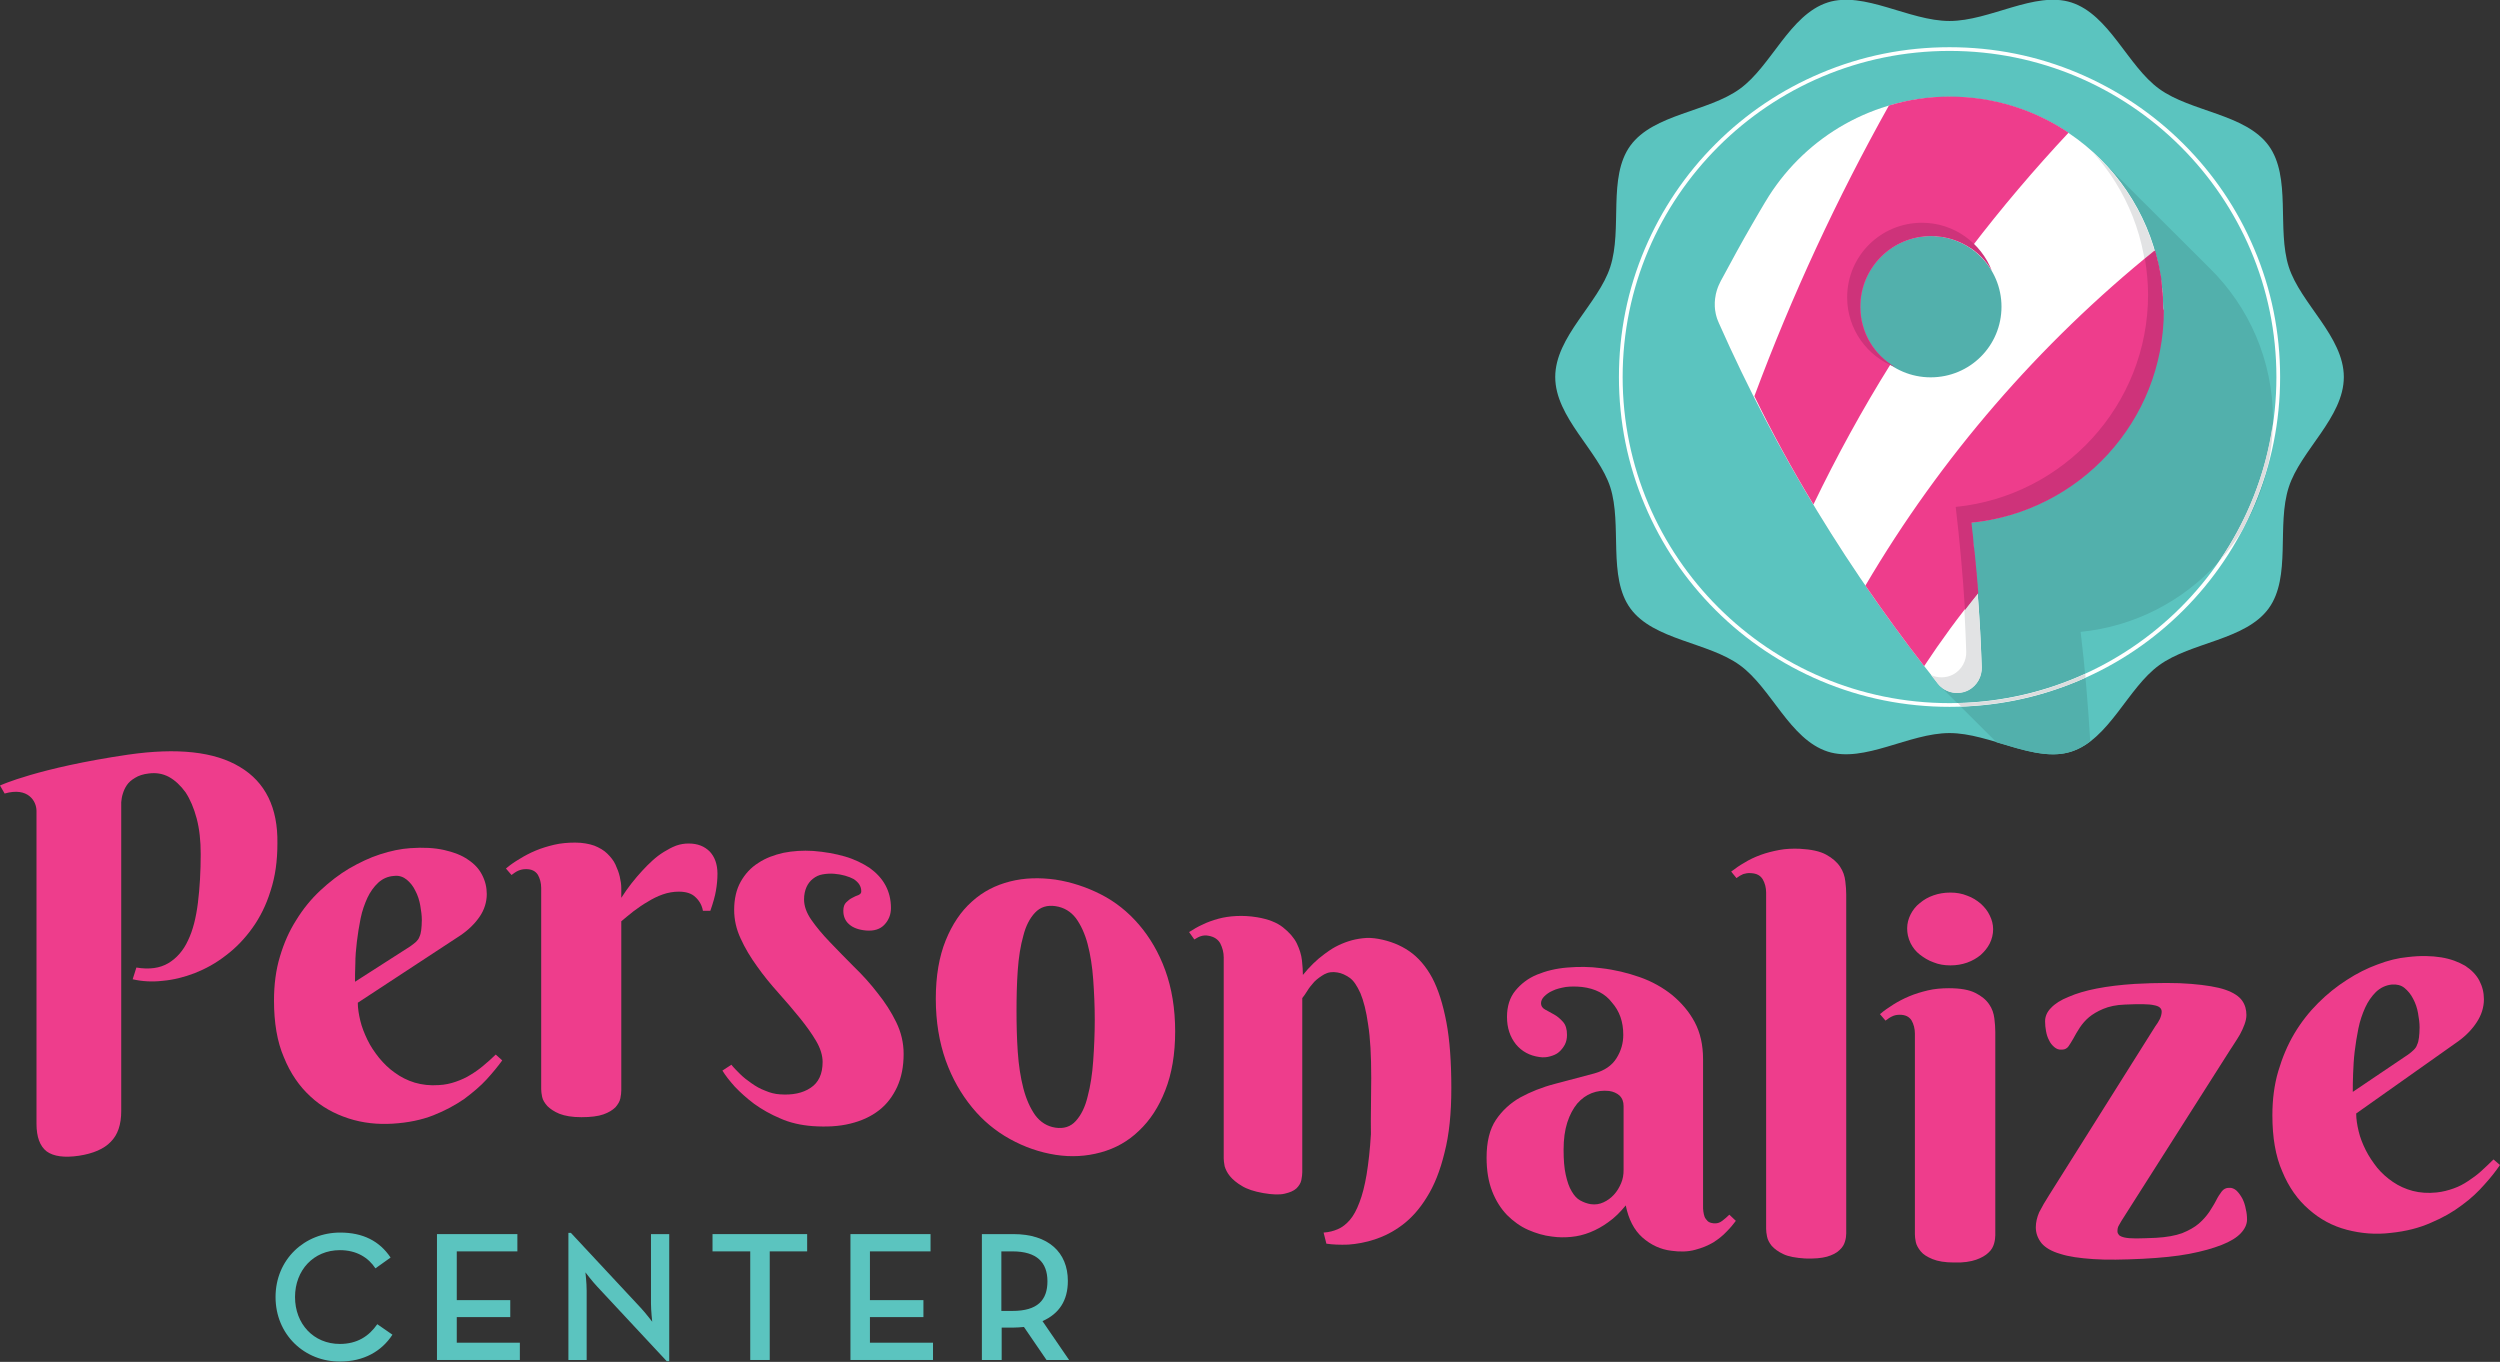
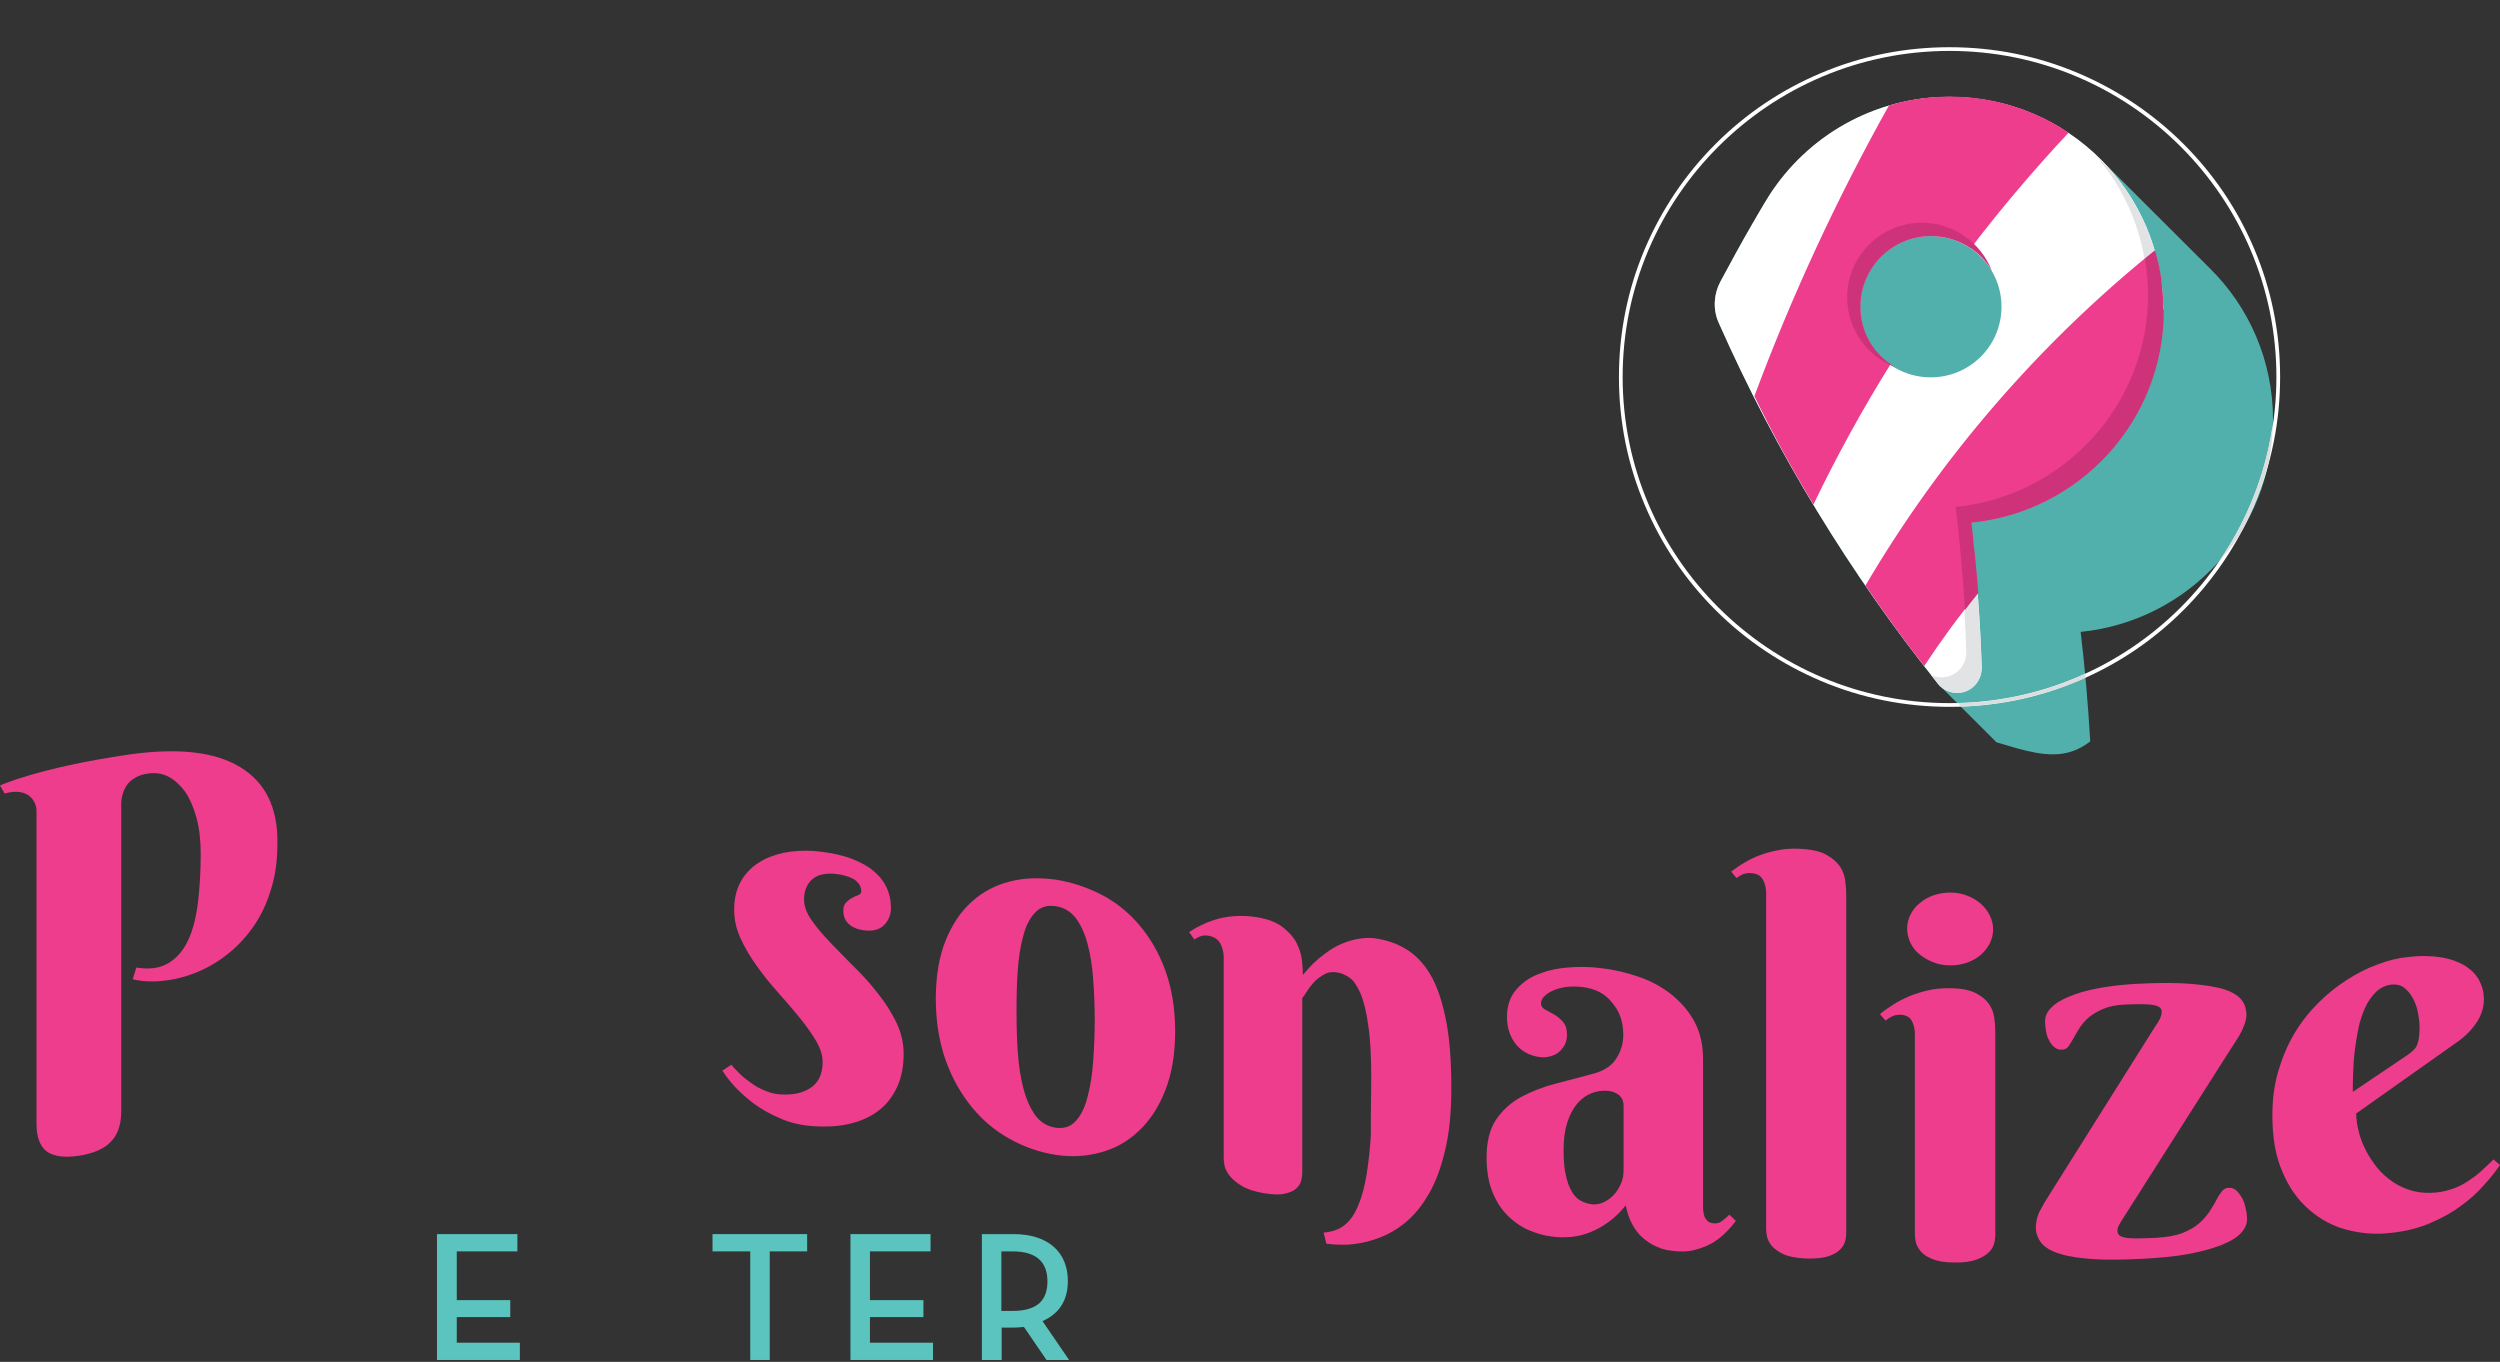
<svg xmlns="http://www.w3.org/2000/svg" width="380" height="207" viewBox="0 0 380 207" fill="none">
  <rect x="0" y="0" width="380" height="207" fill="#333333" stroke="none" />
  <g clip-path="url(#clip0)">
-     <path d="M54.387 152.414C54.387 153.258 54.528 154.149 54.763 155.134C54.998 156.119 55.374 157.057 55.844 158.041C56.314 159.026 56.925 159.917 57.631 160.808C58.336 161.652 59.135 162.45 60.028 163.059C60.921 163.716 61.955 164.232 63.036 164.56C64.165 164.888 65.34 165.029 66.703 164.935C67.643 164.888 68.489 164.701 69.288 164.419C70.087 164.138 70.839 163.81 71.498 163.387C72.203 162.965 72.861 162.496 73.472 161.981C74.083 161.465 74.741 160.902 75.352 160.292L76.339 161.183C75.728 162.028 74.929 163.012 73.989 164.044C73.049 165.076 71.874 166.061 70.557 167.045C69.194 167.983 67.643 168.827 65.857 169.531C64.07 170.234 62.002 170.656 59.699 170.797C57.396 170.938 55.139 170.703 52.977 170C50.815 169.296 48.84 168.218 47.195 166.67C45.503 165.123 44.14 163.153 43.153 160.714C42.118 158.323 41.648 155.415 41.648 152.086C41.648 149.694 41.931 147.443 42.542 145.426C43.153 143.363 43.952 141.534 45.033 139.846C46.067 138.157 47.289 136.657 48.699 135.344C50.11 134.03 51.567 132.905 53.071 132.014C54.622 131.123 56.173 130.373 57.772 129.857C59.37 129.341 60.921 129.013 62.378 128.919C64.353 128.778 66.045 128.872 67.502 129.2C68.959 129.528 70.181 129.997 71.121 130.654C72.109 131.31 72.814 132.061 73.284 132.999C73.754 133.89 73.989 134.875 73.989 135.906C73.989 137.126 73.613 138.298 72.908 139.33C72.203 140.361 71.263 141.299 70.04 142.144L54.387 152.414ZM62.378 143.832C62.707 143.597 62.989 143.363 63.224 143.175C63.459 142.941 63.647 142.706 63.742 142.425C63.883 142.144 63.977 141.768 64.023 141.393C64.07 140.971 64.118 140.455 64.118 139.846C64.118 139.189 64.023 138.439 63.883 137.641C63.742 136.844 63.506 136.094 63.13 135.39C62.801 134.687 62.331 134.124 61.814 133.702C61.297 133.28 60.639 133.046 59.934 133.139C58.994 133.186 58.148 133.562 57.49 134.171C56.831 134.781 56.267 135.578 55.844 136.469C55.421 137.407 55.045 138.439 54.81 139.611C54.575 140.784 54.387 141.956 54.246 143.128C54.105 144.301 54.011 145.426 54.011 146.505C53.964 147.583 53.964 148.475 53.964 149.225L62.378 143.832Z" fill="#EE3D8C" />
-     <path d="M94.436 136.469C95.423 134.921 96.504 133.561 97.632 132.342C98.102 131.826 98.619 131.31 99.183 130.794C99.748 130.278 100.312 129.856 100.923 129.481C101.534 129.106 102.145 128.778 102.756 128.543C103.414 128.309 104.025 128.215 104.683 128.215C106.046 128.215 107.08 128.637 107.88 129.434C108.632 130.231 109.055 131.357 109.055 132.811C109.055 133.702 108.961 134.593 108.82 135.39C108.679 136.234 108.397 137.219 107.974 138.438H106.845C106.704 137.641 106.328 136.938 105.717 136.375C105.153 135.812 104.307 135.531 103.179 135.531C102.38 135.531 101.534 135.671 100.735 135.953C99.936 136.234 99.183 136.609 98.431 137.078C97.679 137.5 96.974 138.016 96.269 138.532C95.611 139.048 95 139.564 94.436 140.033V165.732C94.436 166.06 94.389 166.482 94.295 166.951C94.201 167.42 93.919 167.889 93.543 168.311C93.12 168.733 92.508 169.108 91.709 169.39C90.91 169.671 89.782 169.812 88.372 169.812C86.962 169.812 85.881 169.624 85.034 169.296C84.235 168.968 83.624 168.546 83.201 168.124C82.778 167.655 82.496 167.186 82.402 166.717C82.308 166.248 82.261 165.873 82.261 165.544V134.968C82.261 134.218 82.073 133.514 81.744 132.951C81.368 132.389 80.804 132.107 79.958 132.107C79.488 132.107 79.112 132.201 78.783 132.342C78.454 132.482 78.124 132.717 77.749 132.998L76.902 132.014C77.513 131.498 78.171 131.029 78.971 130.56C79.723 130.091 80.522 129.669 81.415 129.294C82.308 128.918 83.248 128.637 84.235 128.402C85.222 128.168 86.304 128.074 87.432 128.074C88.56 128.074 89.547 128.262 90.346 128.543C91.145 128.871 91.803 129.247 92.32 129.762C92.838 130.278 93.261 130.794 93.543 131.404C93.825 132.014 94.06 132.623 94.201 133.233C94.342 133.842 94.436 134.452 94.436 135.015C94.436 135.578 94.436 136.093 94.436 136.469Z" fill="#EE3D8C" />
    <path d="M126.776 132.81C126.165 132.763 125.601 132.81 125.037 132.904C124.473 132.998 124.003 133.232 123.58 133.561C123.156 133.889 122.827 134.311 122.592 134.827C122.357 135.343 122.216 135.999 122.216 136.703C122.216 137.734 122.592 138.766 123.344 139.845C124.097 140.923 125.037 142.049 126.165 143.221C127.293 144.394 128.515 145.66 129.784 146.926C131.101 148.192 132.323 149.552 133.404 150.959C134.532 152.366 135.472 153.82 136.224 155.367C136.976 156.915 137.352 158.509 137.352 160.198C137.352 162.12 137.023 163.762 136.365 165.215C135.707 166.622 134.814 167.842 133.592 168.78C132.37 169.718 130.96 170.374 129.22 170.796C127.528 171.218 125.601 171.312 123.533 171.171C121.699 171.031 120.054 170.655 118.597 169.999C117.14 169.389 115.823 168.639 114.648 167.795C113.52 166.951 112.533 166.06 111.687 165.169C110.888 164.278 110.23 163.433 109.807 162.73L111.17 161.839C111.499 162.261 111.969 162.73 112.486 163.246C113.003 163.762 113.614 164.231 114.225 164.653C114.883 165.122 115.541 165.497 116.294 165.778C117.046 166.107 117.798 166.294 118.55 166.341C120.43 166.482 122.028 166.153 123.203 165.356C124.426 164.559 125.037 163.246 125.037 161.417C125.037 160.432 124.708 159.353 124.05 158.228C123.391 157.102 122.545 155.93 121.558 154.711C120.571 153.491 119.49 152.225 118.315 150.912C117.14 149.599 116.058 148.286 115.071 146.879C114.084 145.519 113.238 144.112 112.58 142.658C111.922 141.252 111.593 139.798 111.593 138.297C111.593 136.656 111.922 135.202 112.58 134.029C113.238 132.857 114.131 131.872 115.259 131.169C116.388 130.418 117.657 129.95 119.114 129.621C120.571 129.34 122.028 129.246 123.58 129.34C125.366 129.481 126.964 129.762 128.421 130.184C129.878 130.606 131.101 131.216 132.182 131.919C133.216 132.669 134.015 133.514 134.579 134.545C135.143 135.577 135.425 136.749 135.425 138.016C135.425 139 135.096 139.845 134.438 140.548C133.78 141.252 132.84 141.533 131.665 141.439C130.536 141.345 129.643 141.017 129.079 140.501C128.468 139.985 128.186 139.282 128.186 138.438C128.186 137.875 128.327 137.453 128.609 137.172C128.891 136.89 129.173 136.656 129.549 136.468C129.878 136.281 130.207 136.14 130.489 136.046C130.772 135.905 130.913 135.765 130.913 135.483C130.913 134.733 130.536 134.123 129.737 133.607C129.032 133.232 127.998 132.904 126.776 132.81Z" fill="#EE3D8C" />
    <path d="M142.242 151.803C142.242 148.333 142.759 145.378 143.746 142.94C144.734 140.501 146.05 138.531 147.742 137.031C149.387 135.53 151.314 134.545 153.524 133.982C155.733 133.42 158.036 133.373 160.434 133.701C162.831 134.076 165.134 134.826 167.344 135.952C169.553 137.078 171.48 138.625 173.125 140.548C174.771 142.471 176.134 144.768 177.121 147.488C178.108 150.208 178.625 153.304 178.625 156.774C178.625 160.244 178.108 163.246 177.121 165.731C176.134 168.264 174.818 170.28 173.125 171.875C171.48 173.469 169.553 174.548 167.344 175.157C165.134 175.767 162.831 175.908 160.434 175.532C158.036 175.157 155.733 174.36 153.524 173.141C151.314 171.921 149.387 170.327 147.742 168.31C146.097 166.294 144.734 163.949 143.746 161.182C142.759 158.368 142.242 155.273 142.242 151.803ZM166.403 155.039C166.403 152.928 166.309 150.865 166.168 148.895C166.027 146.926 165.745 145.097 165.322 143.502C164.899 141.908 164.288 140.595 163.536 139.563C162.737 138.531 161.703 137.922 160.434 137.734C159.164 137.546 158.13 137.875 157.331 138.719C156.532 139.563 155.921 140.735 155.545 142.236C155.122 143.737 154.84 145.472 154.699 147.488C154.558 149.458 154.511 151.522 154.511 153.632C154.511 155.742 154.558 157.806 154.699 159.869C154.84 161.933 155.122 163.761 155.545 165.403C155.968 167.044 156.579 168.404 157.331 169.483C158.13 170.561 159.164 171.218 160.434 171.406C161.703 171.593 162.737 171.265 163.536 170.374C164.335 169.483 164.946 168.264 165.322 166.669C165.745 165.075 166.027 163.293 166.168 161.229C166.309 159.213 166.403 157.149 166.403 155.039Z" fill="#EE3D8C" />
    <path d="M208.427 163.809C208.427 160.48 208.286 157.807 207.957 155.743C207.675 153.68 207.252 152.085 206.782 150.96C206.265 149.834 205.748 149.037 205.137 148.615C204.525 148.193 203.914 147.911 203.303 147.818C202.551 147.677 201.893 147.771 201.282 148.099C200.718 148.427 200.201 148.803 199.778 149.225C199.355 149.694 198.979 150.163 198.697 150.631C198.415 151.1 198.133 151.476 197.945 151.71V178.16C197.945 178.488 197.898 178.91 197.804 179.379C197.71 179.848 197.428 180.27 197.051 180.645C196.628 181.02 196.064 181.255 195.265 181.442C194.466 181.63 193.385 181.583 192.022 181.349C190.659 181.114 189.53 180.739 188.778 180.27C187.979 179.801 187.368 179.285 186.945 178.769C186.522 178.253 186.287 177.738 186.146 177.269C186.052 176.753 186.005 176.378 186.005 176.096V145.52C186.005 144.769 185.817 144.066 185.488 143.409C185.159 142.8 184.548 142.378 183.702 142.237C183.279 142.143 182.903 142.19 182.573 142.284C182.244 142.378 181.915 142.565 181.539 142.8L180.74 141.674C181.351 141.299 182.009 140.877 182.762 140.549C183.514 140.174 184.313 139.892 185.159 139.658C186.005 139.423 186.945 139.283 187.932 139.236C188.919 139.189 189.953 139.236 191.082 139.423C192.774 139.705 194.09 140.22 195.03 140.971C195.97 141.721 196.675 142.518 197.098 143.363C197.522 144.254 197.804 145.098 197.898 145.989C197.992 146.88 198.039 147.583 198.039 148.193C199.026 146.974 200.107 145.895 201.329 145.004C201.846 144.629 202.363 144.254 202.974 143.925C203.585 143.597 204.243 143.316 204.949 143.081C205.654 142.847 206.359 142.706 207.158 142.612C207.91 142.518 208.709 142.565 209.508 142.706C211.294 143.034 212.846 143.644 214.209 144.582C215.572 145.52 216.747 146.88 217.687 148.615C218.627 150.397 219.333 152.648 219.85 155.368C220.367 158.088 220.602 161.465 220.602 165.404C220.602 169.249 220.273 172.485 219.568 175.205C218.909 177.925 218.016 180.176 216.888 181.958C215.807 183.74 214.538 185.147 213.175 186.179C211.811 187.211 210.401 187.914 208.991 188.383C207.581 188.852 206.218 189.086 204.949 189.18C203.679 189.227 202.551 189.18 201.611 189.04L201.188 187.351C201.987 187.304 202.692 187.117 203.35 186.835C204.008 186.554 204.62 186.085 205.184 185.428C205.748 184.772 206.218 183.881 206.641 182.755C207.064 181.677 207.44 180.223 207.722 178.535C208.004 176.8 208.239 174.783 208.38 172.391C208.333 169.859 208.427 167.045 208.427 163.809Z" fill="#EE3D8C" />
    <path d="M240.486 150.021C239.593 149.927 238.747 149.927 237.995 150.021C237.242 150.162 236.584 150.303 236.02 150.584C235.456 150.818 235.033 151.147 234.704 151.475C234.375 151.803 234.234 152.178 234.234 152.507C234.234 152.882 234.422 153.21 234.845 153.445C235.268 153.679 235.691 153.914 236.208 154.195C236.725 154.476 237.148 154.852 237.572 155.32C237.995 155.789 238.183 156.446 238.183 157.29C238.183 157.853 238.089 158.322 237.854 158.791C237.619 159.213 237.336 159.588 236.96 159.916C236.584 160.245 236.114 160.432 235.597 160.573C235.08 160.714 234.563 160.76 233.999 160.667C232.542 160.479 231.32 159.823 230.427 158.744C229.533 157.618 229.063 156.258 229.063 154.57C229.063 152.976 229.486 151.616 230.333 150.584C231.179 149.552 232.26 148.708 233.623 148.145C234.986 147.583 236.49 147.207 238.23 147.067C239.922 146.926 241.661 146.926 243.353 147.161C245.422 147.395 247.349 147.864 249.229 148.521C251.109 149.177 252.755 150.115 254.165 151.24C255.575 152.413 256.75 153.773 257.596 155.367C258.442 156.962 258.865 158.838 258.865 160.995V183.364C258.865 183.599 258.865 183.88 258.912 184.162C258.959 184.443 259.006 184.724 259.1 184.959C259.194 185.193 259.383 185.428 259.571 185.615C259.759 185.803 260.088 185.897 260.464 185.944C260.934 185.991 261.357 185.897 261.78 185.569C262.203 185.24 262.532 184.959 262.861 184.631L263.848 185.569C263.472 186.084 263.002 186.647 262.438 187.21C261.874 187.82 261.216 188.335 260.417 188.851C259.618 189.32 258.724 189.695 257.643 189.977C256.609 190.258 255.387 190.305 254.071 190.117C252.426 189.93 250.921 189.226 249.652 188.101C248.383 186.975 247.537 185.334 247.114 183.224C246.268 184.255 245.422 185.1 244.481 185.756C243.588 186.413 242.648 186.929 241.708 187.304C240.768 187.679 239.828 187.913 238.841 188.007C237.901 188.101 236.913 188.101 235.926 187.96C234.657 187.82 233.435 187.444 232.26 186.929C231.085 186.413 230.003 185.615 229.063 184.678C228.123 183.693 227.371 182.52 226.807 181.067C226.243 179.613 225.961 177.924 225.961 175.955C225.961 173.563 226.431 171.64 227.371 170.233C228.311 168.827 229.58 167.654 231.085 166.81C232.636 165.966 234.375 165.262 236.349 164.747C238.324 164.231 240.298 163.715 242.366 163.152C243.87 162.73 244.999 161.98 245.704 160.854C246.409 159.729 246.738 158.556 246.738 157.29C246.738 155.32 246.174 153.679 244.999 152.366C244.011 151.053 242.46 150.256 240.486 150.021ZM246.785 168.123C246.785 167.467 246.597 166.951 246.174 166.529C245.751 166.154 245.234 165.919 244.575 165.825C243.635 165.731 242.789 165.825 241.943 166.153C241.097 166.482 240.392 166.998 239.734 167.748C239.123 168.498 238.606 169.436 238.23 170.609C237.854 171.781 237.666 173.141 237.666 174.736C237.666 176.283 237.76 177.549 237.995 178.581C238.23 179.613 238.512 180.457 238.888 181.067C239.264 181.723 239.687 182.192 240.204 182.473C240.721 182.755 241.238 182.942 241.802 183.036C242.507 183.13 243.118 183.036 243.729 182.755C244.34 182.473 244.858 182.098 245.328 181.582C245.798 181.067 246.127 180.504 246.409 179.847C246.691 179.191 246.785 178.534 246.785 177.831V168.123Z" fill="#EE3D8C" />
    <path d="M280.627 187.493C280.627 187.821 280.58 188.243 280.439 188.712C280.298 189.181 280.063 189.603 279.593 190.025C279.17 190.447 278.512 190.775 277.713 191.01C276.867 191.244 275.785 191.338 274.375 191.291C272.965 191.197 271.884 191.01 271.085 190.635C270.286 190.259 269.722 189.837 269.298 189.368C268.922 188.9 268.687 188.431 268.593 187.962C268.499 187.493 268.452 187.117 268.452 186.789V135.672C268.452 134.922 268.264 134.218 267.935 133.656C267.559 133.046 266.995 132.765 266.149 132.718C265.679 132.671 265.303 132.765 264.974 132.858C264.645 132.999 264.316 133.187 263.94 133.468L263.141 132.483C263.752 132.014 264.41 131.545 265.162 131.123C265.914 130.654 266.713 130.279 267.606 129.951C268.499 129.623 269.439 129.388 270.427 129.201C271.414 129.013 272.495 128.966 273.576 129.013C275.315 129.107 276.631 129.388 277.572 129.904C278.512 130.42 279.217 131.03 279.687 131.733C280.157 132.436 280.392 133.14 280.486 133.937C280.58 134.687 280.627 135.344 280.627 135.954V187.493V187.493Z" fill="#EE3D8C" />
    <path d="M303.285 187.774C303.285 188.102 303.238 188.524 303.097 189.04C302.956 189.509 302.721 189.978 302.251 190.4C301.828 190.822 301.17 191.197 300.371 191.478C299.572 191.76 298.444 191.947 297.034 191.9C295.623 191.9 294.542 191.713 293.743 191.385C292.944 191.056 292.333 190.681 291.957 190.212C291.581 189.743 291.299 189.274 291.205 188.805C291.111 188.336 291.064 187.961 291.064 187.633V157.103C291.064 156.353 290.876 155.65 290.547 155.087C290.171 154.524 289.606 154.243 288.76 154.243C288.29 154.243 287.914 154.337 287.632 154.477C287.303 154.618 286.974 154.852 286.598 155.134L285.752 154.149C286.363 153.633 287.021 153.164 287.773 152.695C288.525 152.226 289.324 151.804 290.218 151.429C291.111 151.054 292.051 150.772 293.038 150.538C294.025 150.304 295.106 150.21 296.234 150.21C297.974 150.21 299.29 150.444 300.23 150.913C301.17 151.382 301.875 151.945 302.345 152.648C302.815 153.305 303.05 154.055 303.144 154.806C303.238 155.556 303.285 156.259 303.285 156.822V187.774V187.774ZM289.889 141.112C289.889 140.362 290.077 139.658 290.406 139.002C290.735 138.345 291.205 137.735 291.816 137.266C292.427 136.75 293.085 136.375 293.884 136.094C294.683 135.813 295.529 135.672 296.469 135.672C297.363 135.672 298.209 135.813 299.008 136.141C299.807 136.422 300.465 136.844 301.076 137.36C301.64 137.876 302.11 138.439 302.439 139.142C302.768 139.799 302.956 140.502 302.956 141.253C302.956 142.003 302.768 142.753 302.439 143.41C302.11 144.066 301.64 144.629 301.076 145.145C300.512 145.614 299.807 146.036 299.008 146.317C298.209 146.599 297.363 146.739 296.469 146.739C295.529 146.739 294.683 146.599 293.884 146.27C293.085 145.989 292.427 145.567 291.816 145.098C291.205 144.629 290.735 144.019 290.406 143.363C290.03 142.566 289.889 141.862 289.889 141.112Z" fill="#EE3D8C" />
    <path d="M327.588 156.024C327.87 155.649 328.105 155.274 328.293 154.899C328.481 154.477 328.575 154.102 328.575 153.773C328.575 153.258 328.199 152.929 327.4 152.789C326.601 152.601 325.143 152.601 322.981 152.695C321.665 152.742 320.584 152.976 319.691 153.351C318.798 153.727 318.093 154.149 317.528 154.618C316.964 155.087 316.494 155.649 316.118 156.212C315.742 156.775 315.46 157.291 315.178 157.807C314.896 158.276 314.661 158.698 314.426 159.026C314.191 159.354 313.862 159.542 313.439 159.542C312.969 159.589 312.593 159.448 312.264 159.167C311.935 158.885 311.653 158.557 311.465 158.135C311.23 157.713 311.089 157.244 310.995 156.728C310.901 156.212 310.854 155.743 310.854 155.227C310.854 154.524 311.136 153.82 311.747 153.211C312.358 152.554 313.251 151.991 314.426 151.522C315.601 151.007 317.011 150.585 318.704 150.256C320.396 149.928 322.323 149.693 324.485 149.553C328.011 149.365 330.878 149.365 333.088 149.553C335.297 149.74 337.036 150.022 338.258 150.444C339.48 150.866 340.327 151.429 340.797 152.085C341.267 152.742 341.455 153.492 341.455 154.289C341.455 154.711 341.361 155.18 341.173 155.696C340.985 156.212 340.75 156.728 340.468 157.244C340.186 157.713 339.904 158.182 339.621 158.604C339.339 159.026 339.151 159.354 339.01 159.542L322.464 185.569C322.37 185.71 322.276 185.897 322.088 186.226C321.9 186.507 321.853 186.835 321.853 187.164C321.853 187.398 321.947 187.539 322.088 187.726C322.229 187.867 322.511 188.008 322.934 188.102C323.357 188.195 323.921 188.242 324.72 188.242C325.473 188.242 326.507 188.195 327.729 188.148C329.327 188.055 330.643 187.82 331.677 187.445C332.712 187.023 333.558 186.554 334.216 185.991C334.874 185.428 335.391 184.819 335.814 184.209C336.19 183.599 336.566 183.037 336.848 182.474C337.13 181.911 337.412 181.489 337.694 181.114C337.976 180.739 338.352 180.551 338.775 180.551C339.245 180.504 339.621 180.692 339.951 180.973C340.28 181.302 340.562 181.677 340.844 182.193C341.079 182.662 341.267 183.224 341.361 183.787C341.502 184.35 341.549 184.866 341.549 185.382C341.549 186.085 341.22 186.788 340.609 187.445C339.998 188.102 339.01 188.711 337.694 189.227C336.378 189.743 334.733 190.212 332.759 190.587C330.784 190.962 328.387 191.197 325.661 191.337C322.746 191.478 320.208 191.525 318.187 191.384C316.118 191.244 314.426 191.009 313.157 190.587C311.841 190.212 310.901 189.649 310.336 188.993C309.772 188.289 309.443 187.492 309.443 186.554C309.443 185.804 309.631 185.006 309.96 184.256C310.336 183.506 310.854 182.615 311.512 181.583L327.588 156.024Z" fill="#EE3D8C" />
    <path d="M358.141 169.249C358.141 170.093 358.282 170.984 358.517 171.969C358.752 172.954 359.128 173.892 359.598 174.83C360.068 175.767 360.679 176.659 361.338 177.503C362.043 178.347 362.842 179.05 363.735 179.66C364.628 180.27 365.662 180.738 366.743 181.02C367.824 181.301 369.047 181.395 370.363 181.254C371.303 181.161 372.149 180.926 372.948 180.645C373.747 180.363 374.452 179.988 375.157 179.519C375.862 179.05 376.521 178.581 377.132 178.019C377.743 177.456 378.401 176.846 379.012 176.236L379.999 177.081C379.388 177.972 378.636 178.956 377.649 180.035C376.709 181.114 375.58 182.192 374.217 183.177C372.854 184.209 371.303 185.1 369.517 185.85C367.73 186.647 365.709 187.163 363.406 187.398C361.102 187.679 358.893 187.492 356.731 186.929C354.569 186.366 352.641 185.334 350.949 183.834C349.257 182.38 347.894 180.457 346.907 178.065C345.872 175.721 345.402 172.86 345.402 169.53C345.402 167.139 345.684 164.888 346.295 162.824C346.907 160.761 347.706 158.838 348.74 157.103C349.774 155.368 350.996 153.82 352.359 152.46C353.722 151.1 355.18 149.928 356.731 148.943C358.235 147.958 359.833 147.161 361.385 146.598C362.983 145.988 364.487 145.613 365.991 145.473C367.918 145.238 369.611 145.285 371.068 145.519C372.525 145.754 373.7 146.223 374.687 146.786C375.627 147.395 376.38 148.146 376.85 149.037C377.32 149.928 377.555 150.866 377.555 151.897C377.555 153.117 377.179 154.289 376.474 155.368C375.769 156.446 374.828 157.431 373.653 158.275L358.141 169.249ZM366.038 160.292C366.367 160.057 366.649 159.823 366.884 159.588C367.119 159.354 367.307 159.119 367.401 158.791C367.542 158.51 367.636 158.134 367.683 157.712C367.73 157.29 367.777 156.775 367.777 156.165C367.777 155.508 367.683 154.758 367.542 154.008C367.401 153.21 367.166 152.507 366.79 151.804C366.461 151.147 365.991 150.584 365.474 150.162C364.957 149.74 364.299 149.599 363.594 149.646C362.654 149.74 361.855 150.115 361.149 150.772C360.491 151.428 359.927 152.226 359.504 153.164C359.081 154.101 358.705 155.18 358.47 156.352C358.235 157.525 358.047 158.697 357.906 159.87C357.765 161.042 357.718 162.168 357.671 163.246C357.624 164.325 357.624 165.216 357.624 165.966L366.038 160.292Z" fill="#EE3D8C" />
    <path d="M36.477 116.585C32.623 114.24 26.935 113.63 19.461 114.709C5.735 116.725 0 119.398 0 119.398L0.705 120.618C4.278 119.586 5.547 121.79 5.547 123.244V170.797C5.547 172.813 6.064 174.22 7.098 175.017C8.132 175.768 9.777 176.002 11.987 175.674C14.149 175.346 15.794 174.642 16.828 173.563C17.909 172.485 18.427 170.937 18.427 168.874V121.931C18.474 121.509 18.52 121.087 18.662 120.664C18.803 120.196 18.991 119.773 19.273 119.351C19.555 118.929 19.978 118.554 20.542 118.226C21.059 117.898 21.764 117.663 22.61 117.569C23.691 117.429 24.678 117.569 25.666 118.085C26.606 118.601 27.452 119.398 28.204 120.43C28.909 121.509 29.473 122.822 29.896 124.416C30.319 126.011 30.507 127.793 30.507 129.809C30.507 132.482 30.366 134.921 30.084 137.219C29.802 139.47 29.332 141.393 28.58 142.94C27.875 144.488 26.841 145.66 25.572 146.411C24.302 147.161 22.704 147.395 20.73 147.067L20.166 148.849C21.576 149.177 23.127 149.271 24.725 149.084C26.371 148.943 28.016 148.521 29.614 147.911C31.259 147.255 32.81 146.411 34.315 145.238C35.819 144.113 37.182 142.706 38.357 141.064C39.532 139.423 40.472 137.547 41.131 135.39C41.836 133.233 42.165 130.888 42.165 128.215C42.259 122.775 40.331 118.882 36.477 116.585Z" fill="#EE3D8C" />
-     <path d="M41.883 197.151C41.883 191.43 46.301 187.35 51.707 187.35C55.139 187.35 57.677 188.616 59.369 191.148L57.066 192.79C55.985 191.148 54.199 190.023 51.66 190.023C47.665 190.023 44.844 193.071 44.844 197.151C44.844 201.231 47.665 204.279 51.66 204.279C54.292 204.279 56.079 203.107 57.348 201.278L59.651 202.872C58.006 205.405 55.28 206.952 51.707 206.952C46.301 206.999 41.883 202.872 41.883 197.151Z" fill="#5BC4BF" />
    <path d="M66.467 187.584H78.642V190.21H69.428V197.62H77.56V200.199H69.428V204.091H79.018V206.718H66.42V187.584H66.467Z" fill="#5BC4BF" />
-     <path d="M90.77 195.556C90.018 194.759 88.984 193.399 88.984 193.399C88.984 193.399 89.172 194.994 89.172 196.166V206.718H86.398V187.396H86.775L97.351 198.745C98.103 199.543 99.137 200.903 99.137 200.903C99.137 200.903 98.949 199.214 98.949 198.136V187.584H101.723V206.905H101.346L90.77 195.556Z" fill="#5BC4BF" />
    <path d="M113.991 190.21H108.303V187.584H122.687V190.21H116.999V206.718H114.038V190.21H113.991Z" fill="#5BC4BF" />
    <path d="M129.268 187.584H141.442V190.21H132.229V197.62H140.361V200.199H132.229V204.091H141.818V206.718H129.268V187.584Z" fill="#5BC4BF" />
    <path d="M162.502 206.718H159.07L155.639 201.7C155.122 201.747 154.558 201.794 154.041 201.794H152.254V206.718H149.246V187.584H154.041C159.352 187.584 162.314 190.351 162.314 194.712C162.314 197.667 160.998 199.683 158.459 200.809L162.502 206.718ZM153.9 199.261C157.707 199.261 159.211 197.62 159.211 194.759C159.211 191.898 157.613 190.21 153.9 190.21H152.207V199.261H153.9Z" fill="#5BC4BF" />
-     <path d="M356.261 57.307C356.261 63.451 349.68 68.469 347.894 74.049C346.014 79.818 348.317 87.696 344.838 92.48C341.313 97.31 333.04 97.591 328.198 101.109C323.403 104.579 320.63 112.364 314.848 114.24C309.302 116.022 302.486 111.426 296.328 111.426C290.17 111.426 283.354 116.022 277.807 114.24C272.025 112.364 269.252 104.579 264.457 101.109C259.616 97.591 251.343 97.31 247.817 92.48C244.339 87.696 246.595 79.771 244.762 74.049C242.975 68.516 236.395 63.451 236.395 57.307C236.395 51.164 242.975 46.146 244.762 40.566C246.642 34.797 244.339 26.919 247.817 22.135C251.343 17.305 259.616 17.024 264.457 13.506C269.252 10.036 272.025 2.251 277.807 0.375C283.354 -1.407 290.17 3.189 296.328 3.189C302.486 3.189 309.302 -1.407 314.848 0.375C320.63 2.251 323.403 10.036 328.198 13.506C333.04 17.024 341.313 17.305 344.838 22.135C348.317 26.919 346.061 34.844 347.894 40.566C349.68 46.146 356.261 51.164 356.261 57.307Z" fill="#5BC4BF" />
    <path d="M314.848 114.24C315.882 113.912 316.869 113.349 317.716 112.693C317.387 107.112 316.916 101.532 316.258 96.045C332.664 94.403 345.496 80.616 345.496 63.78C345.496 54.776 341.83 46.616 335.86 40.754C335.813 40.707 335.719 40.613 335.672 40.566L319.596 24.528C319.549 24.481 319.455 24.387 319.408 24.34C313.532 18.431 305.353 14.727 296.328 14.727C284.811 14.727 274.658 20.729 268.876 29.78C268.218 30.812 266.526 33.719 266.291 34.142C264.739 36.815 263.282 39.488 261.825 42.208C261.543 42.724 260.885 43.802 260.697 45.35C260.462 47.179 261.026 48.539 261.261 49.102C270.004 68.845 281.192 87.228 294.541 103.876C294.682 104.017 294.776 104.158 294.917 104.298C294.964 104.392 295.058 104.439 295.105 104.486C295.152 104.533 299.336 108.707 303.473 112.834C307.468 114.006 311.417 115.366 314.848 114.24Z" fill="#52B0AC" />
    <path d="M296.328 107.44C289.559 107.44 282.978 106.127 276.773 103.501C270.804 100.968 265.398 97.357 260.791 92.761C256.185 88.166 252.565 82.819 250.027 76.817C247.394 70.626 246.078 64.061 246.078 57.308C246.078 50.555 247.394 43.989 250.027 37.799C252.565 31.843 256.185 26.45 260.791 21.854C265.398 17.259 270.756 13.648 276.773 11.115C282.978 8.489 289.559 7.176 296.328 7.176C303.097 7.176 309.678 8.489 315.883 11.115C321.852 13.648 327.258 17.259 331.865 21.854C336.471 26.45 340.091 31.796 342.629 37.799C345.262 43.989 346.578 50.555 346.578 57.308C346.578 64.061 345.262 70.626 342.629 76.817C340.091 82.772 336.471 88.166 331.865 92.761C327.258 97.357 321.899 100.968 315.883 103.501C309.678 106.127 303.097 107.44 296.328 107.44ZM296.328 7.739C268.923 7.739 246.642 29.967 246.642 57.308C246.642 84.648 268.923 106.877 296.328 106.877C323.733 106.877 346.014 84.648 346.014 57.308C346.014 29.967 323.733 7.739 296.328 7.739Z" fill="white" />
    <path d="M299.526 79.397C300.419 86.618 300.983 93.981 301.218 101.391C301.265 102.704 300.607 104.158 299.15 104.908C297.645 105.658 295.671 105.33 294.543 103.876C281.24 87.228 270.006 68.845 261.262 49.102C260.98 48.492 260.463 47.132 260.698 45.35C260.886 43.802 261.544 42.724 261.826 42.208C263.284 39.488 264.741 36.815 266.292 34.142C266.527 33.719 268.219 30.812 268.877 29.78C274.659 20.729 284.766 14.727 296.329 14.727C314.286 14.727 328.811 29.218 328.811 47.132C328.764 63.921 315.978 77.755 299.526 79.397ZM293.462 35.877C287.539 35.877 282.697 40.66 282.697 46.616C282.697 52.525 287.492 57.355 293.462 57.355C299.432 57.355 304.226 52.572 304.226 46.616C304.226 40.707 299.432 35.877 293.462 35.877Z" fill="white" />
    <path d="M328.763 47.132C328.763 37.565 324.626 28.983 318.045 23.074C323.263 28.796 326.412 36.44 326.412 44.787C326.412 61.576 313.58 75.41 297.174 77.052C298.067 84.274 298.631 91.636 298.867 99.046C298.914 100.359 298.255 101.813 296.798 102.563C295.764 103.079 294.542 103.079 293.508 102.61C293.837 103.032 294.213 103.454 294.542 103.923C295.717 105.377 297.644 105.705 299.149 104.955C300.606 104.205 301.264 102.751 301.217 101.438C300.982 94.028 300.418 86.712 299.525 79.444C315.977 77.755 328.763 63.921 328.763 47.132Z" fill="#E2E3E4" />
    <path d="M337.318 85.304C338.635 83.851 339.81 82.256 340.844 80.568C341.455 79.349 342.066 78.129 342.583 76.863C343.476 74.706 344.275 72.502 344.839 70.251C345.215 68.375 345.451 66.452 345.451 64.482C344.369 72.126 341.502 79.208 337.318 85.304Z" fill="#DCDDDE" />
    <path d="M317.011 102.985C317.011 102.797 316.964 102.609 316.964 102.422C311.041 105.142 304.508 106.736 297.598 106.877C297.786 107.065 297.927 107.205 298.115 107.393C304.273 107.158 310.242 105.845 315.883 103.5C316.259 103.36 316.635 103.172 317.011 102.985Z" fill="#DCDDDE" />
    <path d="M292.473 101.25C289.37 97.264 286.409 93.184 283.541 89.01C295.011 69.501 309.959 52.244 327.492 38.081C328.338 40.942 328.809 43.99 328.809 47.179C328.809 63.968 315.976 77.802 299.571 79.443C299.994 83.007 300.37 86.572 300.652 90.136C297.737 93.653 295.011 97.405 292.473 101.25ZM275.644 76.677C279.17 69.361 283.071 62.233 287.349 55.386C284.575 53.463 282.789 50.227 282.789 46.616C282.789 40.707 287.584 35.877 293.554 35.877C295.81 35.877 297.878 36.58 299.571 37.706C304.224 31.609 309.207 25.747 314.425 20.166C309.254 16.696 303.049 14.68 296.374 14.68C293.131 14.68 290.028 15.149 287.114 16.04C279.217 30.155 272.354 44.928 266.666 60.216C269.392 65.844 272.401 71.33 275.644 76.677Z" fill="#EE3D8C" />
    <path d="M328.762 46.615C328.762 46.568 328.762 46.521 328.762 46.474C328.762 46.334 328.762 46.193 328.762 46.099C328.762 46.052 328.762 46.005 328.762 45.959C328.762 45.771 328.762 45.63 328.762 45.443C328.762 45.443 328.762 45.443 328.762 45.396C328.762 45.208 328.762 45.021 328.715 44.88C328.715 44.833 328.715 44.786 328.715 44.739C328.715 44.599 328.715 44.458 328.668 44.317C328.668 44.27 328.668 44.224 328.668 44.177C328.668 43.989 328.621 43.848 328.621 43.661C328.621 43.473 328.574 43.286 328.574 43.098C328.574 43.051 328.574 43.051 328.574 43.004C328.574 42.864 328.527 42.676 328.527 42.535C328.527 42.488 328.527 42.488 328.527 42.441C328.48 42.066 328.433 41.738 328.339 41.363C328.292 41.175 328.292 41.035 328.245 40.847V40.8C328.151 40.237 328.01 39.721 327.869 39.206V39.159C327.775 38.783 327.681 38.455 327.587 38.08C327.07 38.502 326.553 38.924 326.035 39.346C326.318 41.128 326.506 42.957 326.506 44.786C326.506 61.575 313.673 75.409 297.268 77.051C297.879 82.209 298.349 87.462 298.678 92.714C299.336 91.823 300.041 90.979 300.699 90.135C300.558 88.353 300.417 86.571 300.229 84.789V84.742C300.182 84.32 300.135 83.898 300.088 83.476C300.088 83.382 300.088 83.288 300.041 83.194C299.994 82.819 299.947 82.491 299.947 82.116C299.947 81.928 299.9 81.74 299.9 81.553C299.853 81.318 299.853 81.037 299.806 80.803C299.759 80.334 299.712 79.912 299.665 79.443C316.07 77.801 328.903 64.014 328.903 47.178C328.762 46.944 328.762 46.756 328.762 46.615Z" fill="#CE337A" />
    <path d="M282.742 46.615C282.742 40.706 287.537 35.876 293.506 35.876C297.455 35.876 300.933 37.986 302.767 41.175C301.121 36.908 296.985 33.859 292.143 33.859C285.844 33.859 280.768 38.924 280.768 45.208C280.768 50.039 283.823 54.212 288.101 55.807C284.857 53.978 282.742 50.554 282.742 46.615Z" fill="#CE337A" />
  </g>
  <defs>
    <clipPath id="clip0">
      <rect width="380" height="207" fill="white" />
    </clipPath>
  </defs>
</svg>